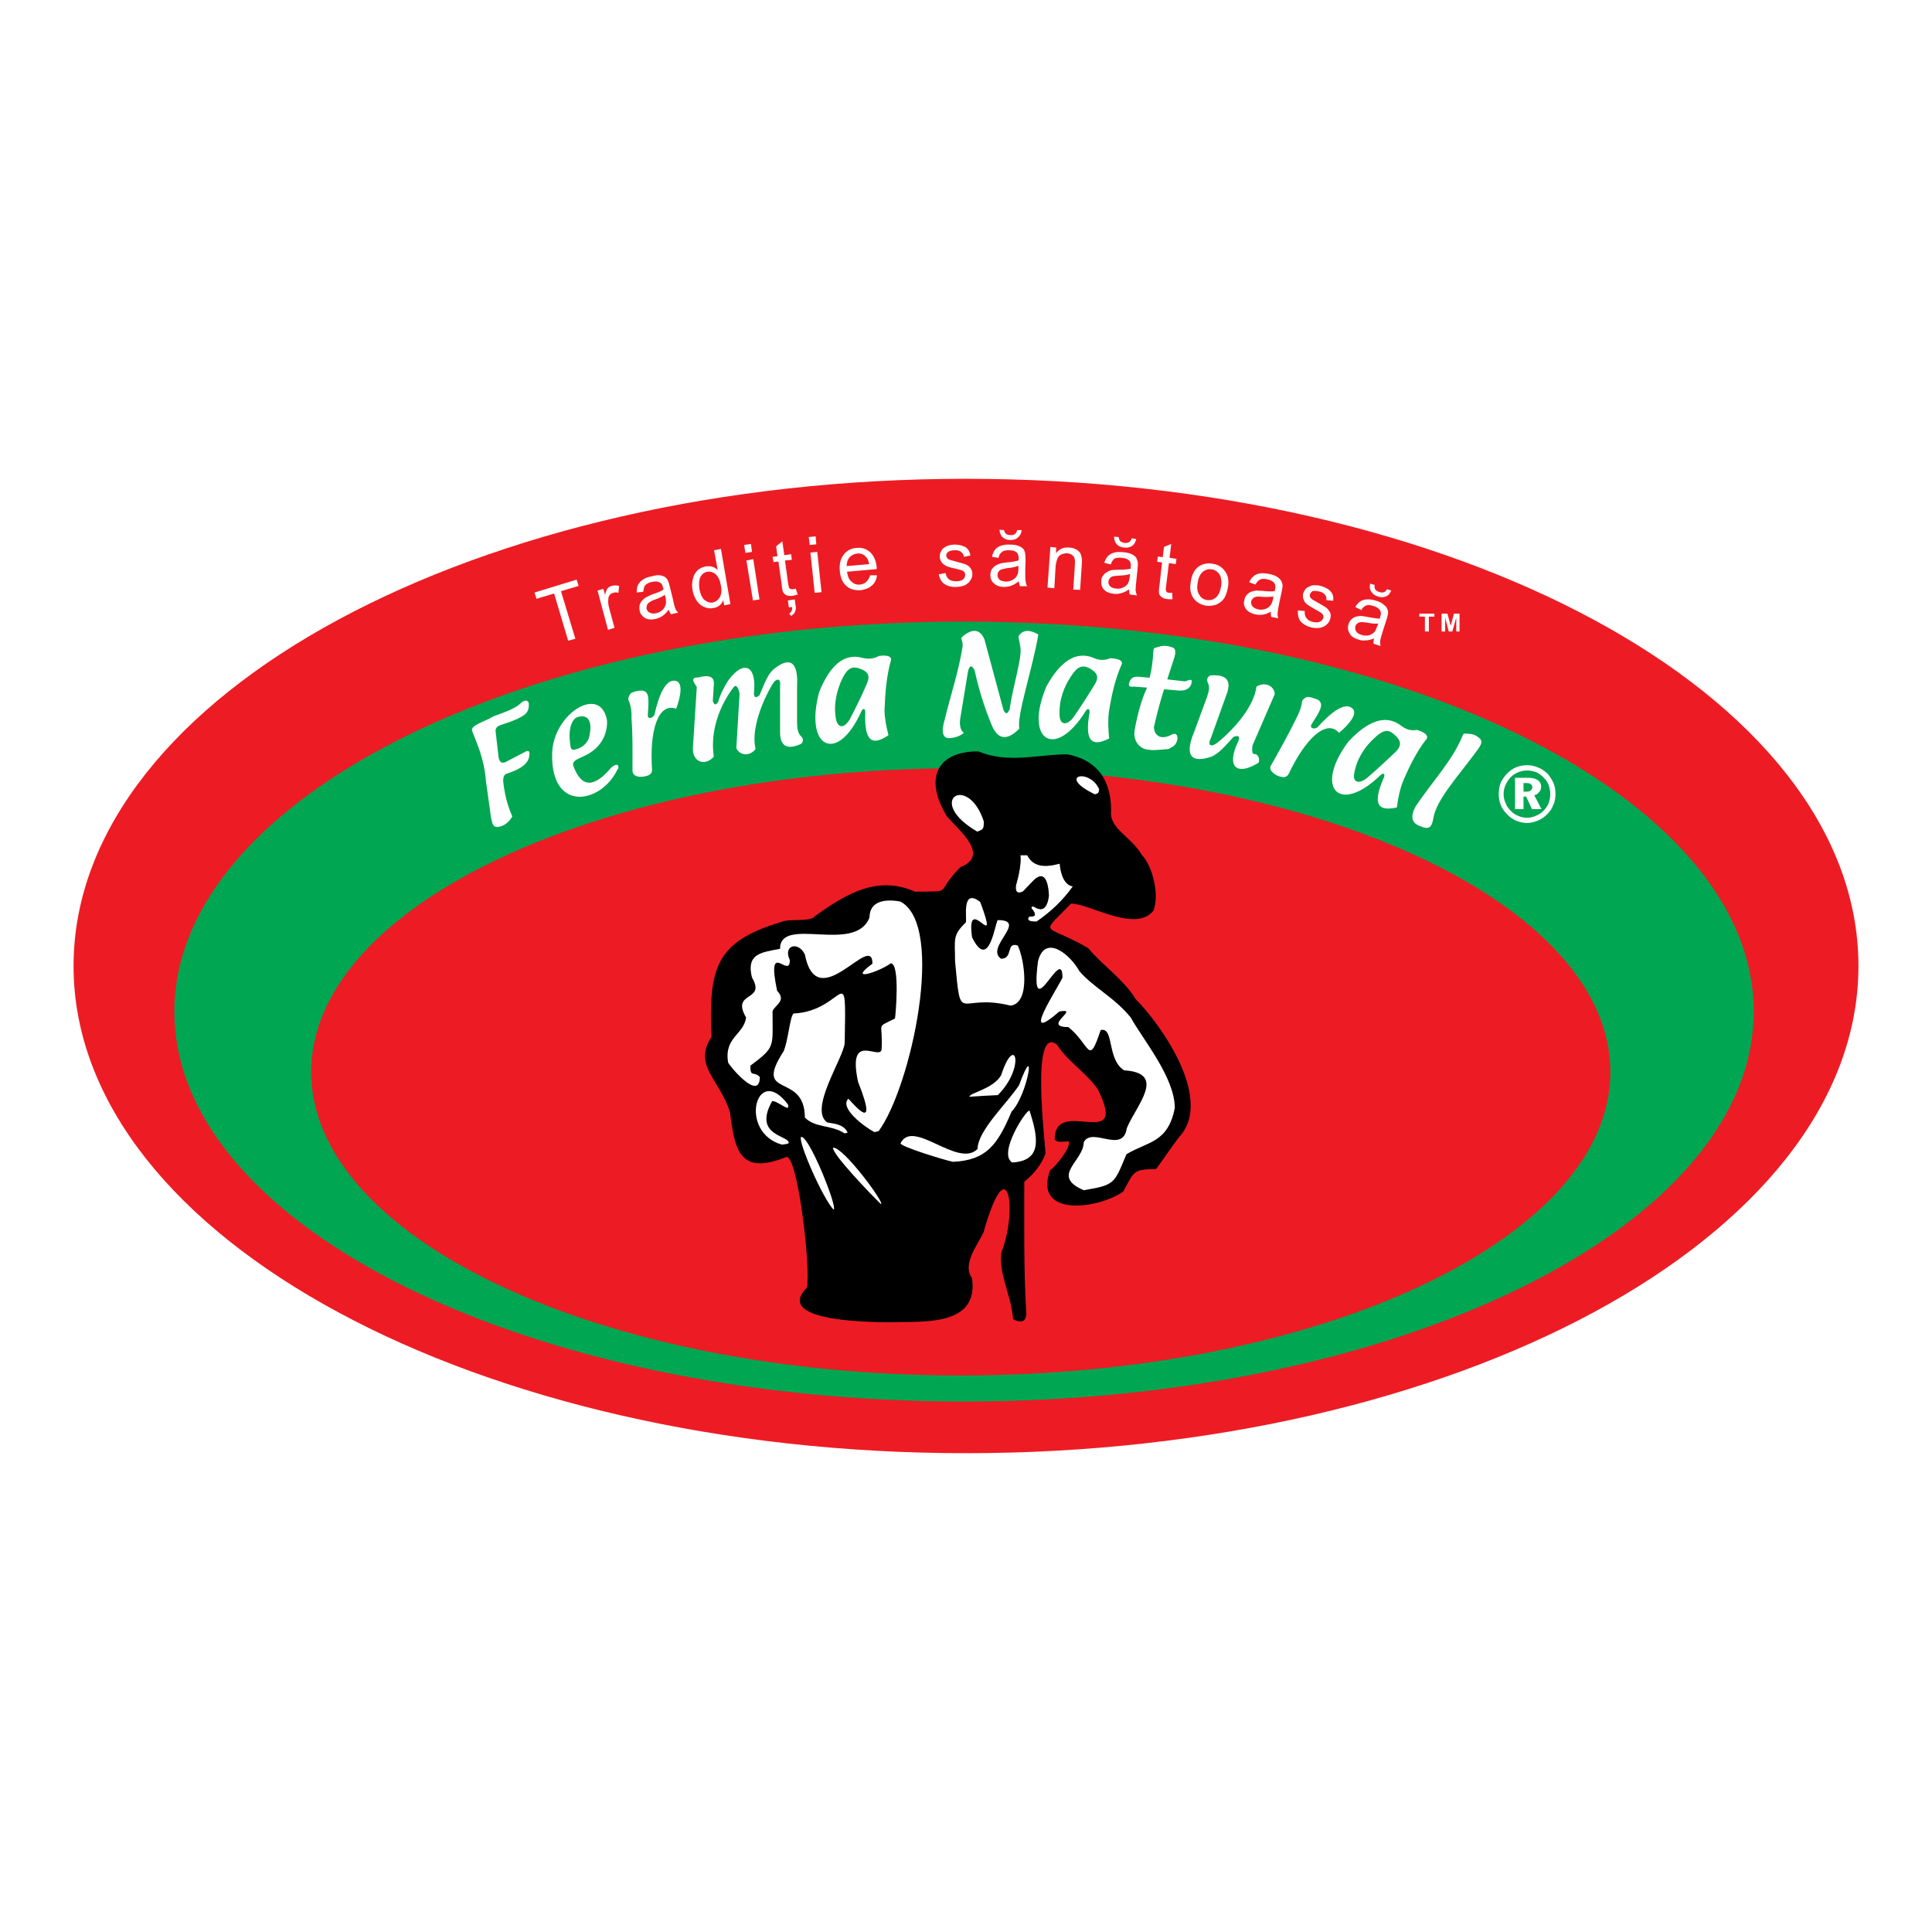
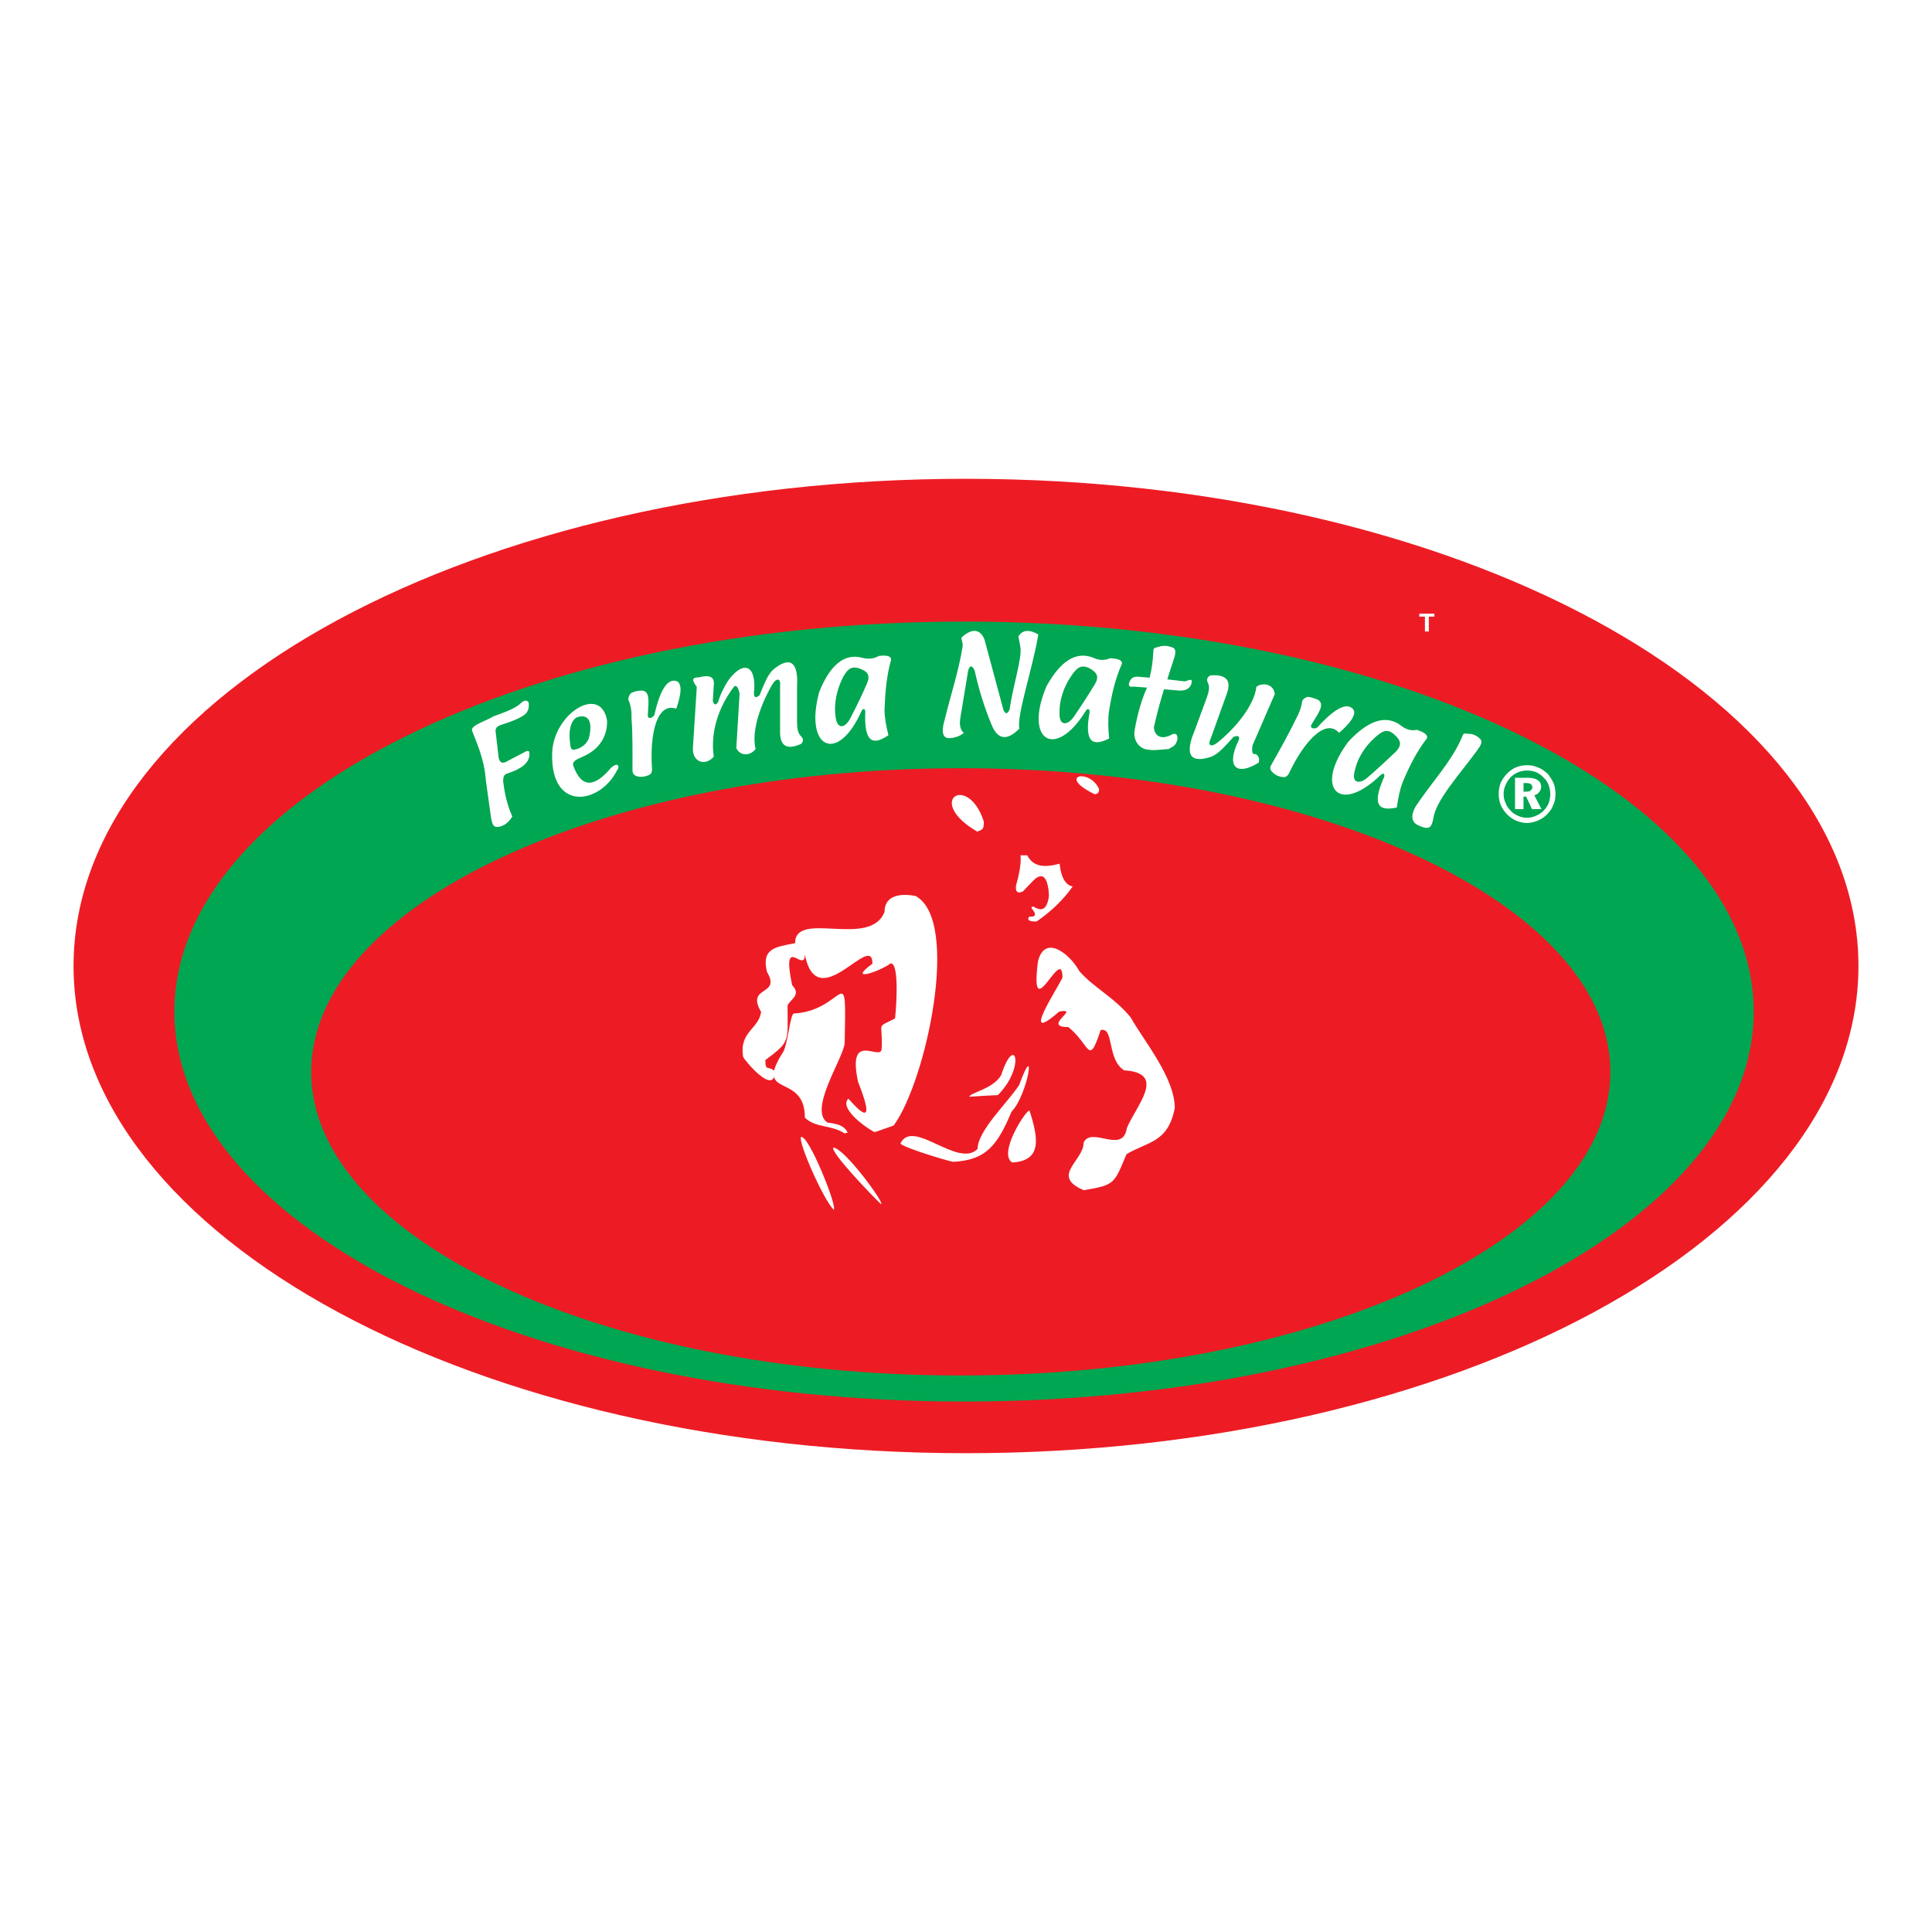
<svg xmlns="http://www.w3.org/2000/svg" version="1.0" id="Layer_1" x="0px" y="0px" width="192.756px" height="192.756px" viewBox="0 0 192.756 192.756" enable-background="new 0 0 192.756 192.756" xml:space="preserve">
  <g>
    <polygon fill-rule="evenodd" clip-rule="evenodd" fill="#FFFFFF" points="0,0 192.756,0 192.756,192.756 0,192.756 0,0  " />
    <path fill="none" stroke="#000000" stroke-width="1.515" stroke-miterlimit="2.613" d="M96.166,135.09   c33.684,0,61.146-12.486,61.146-27.807S129.85,79.476,96.166,79.477c-33.651,0-61.112,12.486-61.113,27.807   C35.053,122.604,62.515,135.057,96.166,135.09L96.166,135.09z" />
    <path fill="#ED1C24" stroke="#ED1C24" stroke-width="2.331" stroke-miterlimit="2.613" d="M96.362,143.82   c48.408,0,87.89-21.316,87.89-47.442c0-26.126-39.482-47.443-87.89-47.443c-48.376,0-87.858,21.316-87.858,47.443   C8.504,122.504,47.986,143.82,96.362,143.82L96.362,143.82z M96.362,139.505c43.457,0,78.899-17.429,78.899-38.811   c0-21.383-35.442-38.812-78.899-38.812c-43.424,0-78.867,17.429-78.867,38.812C17.495,122.076,52.938,139.505,96.362,139.505   L96.362,139.505z" />
-     <path fill-rule="evenodd" clip-rule="evenodd" fill="#FFFFFF" d="M56.684,63.926l-1.4-4.711l-1.759,0.527l-0.195-0.626l4.202-1.285   l0.196,0.626l-1.759,0.527l1.434,4.745L56.684,63.926L56.684,63.926z M60.658,62.838l-1.042-3.92l0.586-0.165l0.163,0.593   c0.065-0.296,0.163-0.527,0.261-0.659c0.13-0.131,0.261-0.198,0.391-0.23c0.228-0.066,0.489-0.066,0.749,0l-0.065,0.692   c-0.195-0.066-0.358-0.066-0.521,0c-0.163,0.033-0.26,0.099-0.358,0.23c-0.097,0.099-0.13,0.264-0.13,0.428   c-0.033,0.264,0,0.527,0.065,0.791l0.554,2.042L60.658,62.838L60.658,62.838z M66.717,60.829c-0.195,0.263-0.391,0.461-0.619,0.625   c-0.196,0.132-0.424,0.231-0.685,0.297c-0.423,0.099-0.782,0.065-1.075-0.099c-0.261-0.165-0.456-0.396-0.521-0.725   c-0.032-0.198-0.032-0.396,0-0.561c0.065-0.197,0.13-0.329,0.261-0.461s0.261-0.264,0.423-0.33c0.13-0.066,0.326-0.165,0.554-0.264   c0.521-0.165,0.912-0.33,1.14-0.494c0-0.099-0.033-0.165-0.033-0.165c-0.065-0.297-0.163-0.461-0.326-0.527   c-0.195-0.132-0.456-0.132-0.814-0.066c-0.293,0.066-0.521,0.198-0.651,0.33c-0.098,0.132-0.163,0.362-0.196,0.659l-0.651,0.065   c0-0.296,0.033-0.56,0.13-0.757s0.261-0.363,0.488-0.527c0.229-0.165,0.521-0.264,0.88-0.33c0.326-0.099,0.586-0.132,0.814-0.099   c0.228,0.033,0.423,0.099,0.554,0.198c0.098,0.099,0.228,0.23,0.293,0.428c0.033,0.099,0.098,0.296,0.163,0.593l0.228,0.89   c0.13,0.625,0.228,1.021,0.293,1.185c0.065,0.165,0.163,0.297,0.293,0.429l-0.717,0.165C66.848,61.158,66.783,60.993,66.717,60.829   L66.717,60.829z M66.327,59.346c-0.229,0.165-0.554,0.329-1.042,0.494c-0.261,0.099-0.423,0.198-0.521,0.264   c-0.13,0.099-0.195,0.198-0.228,0.296s-0.033,0.23-0.033,0.33c0.065,0.197,0.163,0.33,0.326,0.395   c0.163,0.099,0.358,0.099,0.619,0.066c0.261-0.066,0.457-0.165,0.652-0.33c0.163-0.165,0.26-0.362,0.326-0.56   c0.033-0.197,0.032-0.428-0.033-0.725L66.327,59.346L66.327,59.346z M72.255,60.4l-0.098-0.527   c-0.163,0.462-0.521,0.725-0.978,0.791c-0.326,0.066-0.619,0.033-0.912-0.1c-0.326-0.131-0.554-0.329-0.75-0.625   c-0.195-0.296-0.358-0.626-0.423-1.054c-0.065-0.395-0.065-0.758,0.033-1.12c0.065-0.33,0.228-0.626,0.456-0.856   c0.228-0.198,0.489-0.33,0.814-0.396c0.261-0.033,0.456-0.033,0.684,0.033c0.195,0.065,0.358,0.165,0.521,0.329l-0.358-1.977   l0.684-0.132l0.944,5.502L72.255,60.4L72.255,60.4z M69.78,58.786c0.097,0.494,0.26,0.856,0.521,1.087   c0.26,0.198,0.554,0.297,0.847,0.231c0.261-0.066,0.489-0.231,0.652-0.495c0.163-0.263,0.228-0.659,0.13-1.153   c-0.098-0.56-0.261-0.923-0.521-1.153s-0.521-0.296-0.847-0.263c-0.292,0.065-0.521,0.23-0.684,0.527   C69.747,57.831,69.714,58.226,69.78,58.786L69.78,58.786z M74.373,55.162l-0.13-0.791l0.684-0.099l0.098,0.791L74.373,55.162   L74.373,55.162z M75.122,59.906l-0.652-3.987l0.685-0.132l0.619,4.02L75.122,59.906L75.122,59.906z M79.389,58.72l0.196,0.593   c-0.196,0.066-0.358,0.099-0.521,0.132c-0.228,0.033-0.423,0-0.553-0.033c-0.163-0.066-0.261-0.165-0.359-0.296   c-0.065-0.099-0.13-0.363-0.163-0.791l-0.326-2.306l-0.489,0.066l-0.097-0.527l0.489-0.065l-0.13-0.989l0.619-0.494l0.195,1.384   l0.685-0.099l0.065,0.56l-0.684,0.066l0.326,2.372c0.033,0.198,0.065,0.297,0.098,0.363c0.033,0.033,0.065,0.099,0.13,0.099   c0.065,0.033,0.13,0.033,0.228,0.033S79.292,58.753,79.389,58.72L79.389,58.72z M78.705,60.598l-0.098-0.692l0.685-0.099   l0.097,0.692c0.033,0.197,0,0.362-0.065,0.527c-0.065,0.165-0.195,0.296-0.391,0.428l-0.196-0.23   c0.229-0.165,0.326-0.363,0.293-0.659L78.705,60.598L78.705,60.598z M80.79,54.371l-0.098-0.791l0.685-0.066l0.065,0.791   L80.79,54.371L80.79,54.371z M81.279,59.148l-0.423-4.02l0.684-0.066l0.423,4.02L81.279,59.148L81.279,59.148z M86.817,57.402   h0.684c-0.065,0.428-0.228,0.791-0.521,1.021c-0.293,0.263-0.651,0.395-1.107,0.461c-0.586,0.033-1.075-0.099-1.434-0.428   c-0.391-0.33-0.586-0.824-0.651-1.482c-0.065-0.692,0.065-1.22,0.391-1.647c0.293-0.396,0.749-0.626,1.271-0.659   c0.554-0.066,1.01,0.099,1.368,0.429c0.358,0.329,0.586,0.824,0.651,1.516c0,0.033,0,0.099,0,0.165l-2.964,0.264   c0.065,0.461,0.196,0.791,0.456,0.988c0.228,0.23,0.521,0.329,0.847,0.296c0.26-0.033,0.456-0.132,0.619-0.264   C86.589,57.896,86.719,57.699,86.817,57.402L86.817,57.402z M84.471,56.479l2.248-0.197c-0.065-0.33-0.163-0.593-0.326-0.725   c-0.229-0.264-0.521-0.362-0.88-0.329c-0.293,0.033-0.554,0.165-0.749,0.362C84.569,55.821,84.471,56.117,84.471,56.479   L84.471,56.479z M93.658,57.303l0.685-0.131c0.032,0.263,0.162,0.494,0.326,0.625c0.163,0.132,0.423,0.198,0.716,0.198   c0.326,0,0.554-0.066,0.717-0.198c0.13-0.131,0.195-0.296,0.195-0.461s-0.065-0.264-0.195-0.362   c-0.098-0.066-0.326-0.132-0.717-0.231c-0.489-0.099-0.847-0.197-1.01-0.296c-0.195-0.099-0.358-0.231-0.456-0.396   c-0.098-0.132-0.163-0.33-0.163-0.527c0-0.165,0.032-0.362,0.13-0.494c0.065-0.165,0.163-0.297,0.326-0.396   c0.097-0.066,0.228-0.165,0.423-0.198c0.163-0.066,0.358-0.099,0.586-0.099c0.293,0,0.586,0.033,0.814,0.132   c0.261,0.066,0.424,0.198,0.554,0.363c0.098,0.132,0.196,0.362,0.228,0.593l-0.651,0.132c-0.032-0.23-0.13-0.395-0.293-0.494   c-0.13-0.132-0.326-0.165-0.619-0.165c-0.293,0-0.521,0.066-0.651,0.165c-0.13,0.099-0.195,0.23-0.195,0.362   c0,0.099,0.033,0.165,0.098,0.264c0.065,0.066,0.13,0.132,0.26,0.165c0.065,0.033,0.261,0.066,0.586,0.165   c0.489,0.132,0.847,0.23,1.01,0.296c0.195,0.099,0.358,0.198,0.456,0.363c0.131,0.165,0.196,0.329,0.196,0.593   c0,0.23-0.065,0.428-0.196,0.626c-0.13,0.23-0.326,0.362-0.553,0.494c-0.261,0.099-0.554,0.165-0.847,0.165   c-0.521,0.032-0.912-0.099-1.205-0.297C93.918,58.061,93.756,57.732,93.658,57.303L93.658,57.303z M101.639,57.995   c-0.261,0.198-0.488,0.363-0.716,0.429c-0.261,0.099-0.489,0.131-0.782,0.132c-0.424,0-0.749-0.132-0.978-0.363   c-0.261-0.198-0.358-0.494-0.358-0.824c0-0.198,0.065-0.395,0.131-0.56c0.098-0.131,0.228-0.264,0.357-0.362   c0.163-0.099,0.326-0.165,0.521-0.231c0.131-0.032,0.326-0.065,0.586-0.099c0.555-0.033,0.945-0.132,1.206-0.198   c0.032-0.099,0.032-0.165,0.032-0.197c0-0.264-0.064-0.461-0.195-0.593c-0.162-0.165-0.424-0.23-0.781-0.23   c-0.294,0-0.554,0.033-0.685,0.165c-0.163,0.099-0.293,0.296-0.358,0.592l-0.651-0.099c0.065-0.296,0.163-0.527,0.293-0.692   c0.131-0.198,0.358-0.329,0.619-0.428c0.261-0.066,0.554-0.132,0.912-0.1c0.326,0,0.619,0.033,0.814,0.132   c0.228,0.066,0.391,0.198,0.488,0.297c0.098,0.132,0.163,0.297,0.196,0.494c-0.001,0.099,0.032,0.33,0.032,0.626l-0.033,0.922   c0.001,0.626,0,1.021,0.033,1.186c0.032,0.198,0.065,0.363,0.163,0.494h-0.717C101.704,58.357,101.672,58.193,101.639,57.995   L101.639,57.995z M101.606,56.447c-0.229,0.099-0.619,0.198-1.107,0.231c-0.293,0.065-0.489,0.099-0.587,0.131   c-0.13,0.066-0.228,0.132-0.293,0.231c-0.064,0.099-0.098,0.197-0.098,0.329c0,0.165,0.065,0.33,0.195,0.461   c0.163,0.132,0.358,0.165,0.619,0.198c0.261,0,0.488-0.066,0.684-0.165c0.229-0.131,0.359-0.263,0.456-0.461   c0.099-0.165,0.131-0.395,0.131-0.691V56.447L101.606,56.447z M101.476,52.889h0.456c-0.032,0.33-0.162,0.56-0.357,0.725   c-0.196,0.198-0.456,0.264-0.782,0.264c-0.325,0-0.554-0.099-0.749-0.264c-0.195-0.165-0.293-0.428-0.326-0.758l0.456,0.033   c0.033,0.165,0.098,0.296,0.195,0.362c0.099,0.099,0.261,0.132,0.424,0.132c0.195,0.033,0.358-0.033,0.456-0.099   C101.346,53.218,101.443,53.086,101.476,52.889L101.476,52.889z M104.506,58.621l0.293-4.052l0.587,0.066l-0.033,0.56   c0.326-0.428,0.782-0.626,1.336-0.56c0.228,0,0.456,0.065,0.651,0.165c0.195,0.099,0.326,0.23,0.424,0.362   c0.098,0.165,0.13,0.329,0.162,0.527c0.033,0.132,0.033,0.362,0,0.692l-0.162,2.471l-0.685-0.033l0.163-2.471   c0.032-0.296,0-0.494-0.033-0.625c-0.032-0.165-0.13-0.264-0.26-0.363c-0.131-0.098-0.293-0.131-0.456-0.165   c-0.294,0-0.555,0.066-0.782,0.23c-0.195,0.165-0.325,0.527-0.391,1.021l-0.13,2.24L104.506,58.621L104.506,58.621z M112.65,58.819   c-0.294,0.165-0.521,0.297-0.782,0.362c-0.229,0.066-0.489,0.099-0.749,0.066c-0.457-0.066-0.782-0.197-0.978-0.428   c-0.229-0.263-0.293-0.527-0.261-0.89c0-0.197,0.064-0.362,0.195-0.527c0.098-0.132,0.229-0.264,0.391-0.33   c0.131-0.099,0.294-0.165,0.489-0.198c0.13,0,0.358-0.033,0.619-0.033c0.554,0,0.944-0.033,1.237-0.099c0-0.099,0-0.165,0-0.165   c0.033-0.296,0-0.494-0.13-0.626c-0.131-0.165-0.392-0.264-0.75-0.296c-0.293-0.033-0.554,0-0.716,0.065   c-0.163,0.099-0.294,0.297-0.392,0.593l-0.651-0.165c0.098-0.297,0.229-0.527,0.358-0.659c0.163-0.165,0.391-0.296,0.651-0.362   s0.587-0.066,0.912-0.033c0.358,0.033,0.619,0.099,0.814,0.197c0.229,0.099,0.358,0.231,0.456,0.362   c0.065,0.132,0.131,0.297,0.163,0.495c0,0.099,0,0.329-0.032,0.626l-0.099,0.922c-0.064,0.626-0.098,1.021-0.098,1.186   c0.033,0.198,0.065,0.362,0.131,0.527l-0.717-0.099C112.683,59.181,112.649,59.017,112.65,58.819L112.65,58.819z M112.747,57.271   c-0.26,0.099-0.618,0.132-1.14,0.165c-0.261,0-0.488,0.033-0.587,0.066c-0.13,0.033-0.228,0.099-0.293,0.198   c-0.065,0.066-0.13,0.198-0.13,0.296c-0.032,0.198,0.032,0.362,0.163,0.494c0.13,0.132,0.293,0.198,0.586,0.231   c0.261,0.033,0.488,0,0.685-0.099c0.228-0.099,0.391-0.231,0.521-0.429c0.065-0.132,0.13-0.362,0.163-0.659L112.747,57.271   L112.747,57.271z M112.91,53.712l0.456,0.066c-0.064,0.296-0.195,0.527-0.423,0.691c-0.196,0.132-0.456,0.198-0.782,0.165   s-0.554-0.132-0.749-0.33c-0.163-0.198-0.261-0.461-0.261-0.758l0.456,0.033c0.032,0.198,0.098,0.329,0.163,0.428   c0.098,0.066,0.261,0.132,0.423,0.165c0.195,0,0.358,0,0.456-0.099C112.78,54.009,112.846,53.91,112.91,53.712L112.91,53.712z    M116.95,59.148l0.032,0.626c-0.195,0.033-0.392,0-0.521,0c-0.261-0.033-0.423-0.099-0.554-0.198   c-0.13-0.099-0.229-0.198-0.261-0.33s-0.032-0.428,0.033-0.824l0.26-2.306l-0.488-0.066l0.065-0.527l0.488,0.066l0.131-1.021   l0.716-0.296l-0.162,1.383l0.684,0.099l-0.064,0.527l-0.685-0.099l-0.293,2.373c-0.033,0.197-0.033,0.296,0,0.362   c0,0.065,0.032,0.099,0.098,0.165c0.032,0.033,0.13,0.066,0.228,0.066C116.722,59.148,116.819,59.148,116.95,59.148L116.95,59.148z    M118.807,58.028c0.098-0.725,0.391-1.252,0.847-1.549c0.392-0.23,0.847-0.329,1.336-0.23c0.521,0.066,0.944,0.33,1.238,0.758   c0.293,0.395,0.391,0.922,0.293,1.549c-0.098,0.527-0.229,0.922-0.424,1.186c-0.195,0.263-0.456,0.461-0.782,0.593   c-0.325,0.099-0.651,0.132-0.977,0.099c-0.554-0.099-0.978-0.362-1.271-0.757C118.773,59.248,118.677,58.72,118.807,58.028   L118.807,58.028z M119.491,58.16c-0.099,0.494-0.033,0.889,0.162,1.186c0.163,0.296,0.424,0.461,0.75,0.527   c0.358,0.033,0.651-0.033,0.911-0.264c0.262-0.23,0.424-0.593,0.521-1.12c0.065-0.495,0-0.89-0.162-1.187   c-0.196-0.263-0.456-0.461-0.782-0.494c-0.326-0.066-0.619,0.033-0.88,0.231C119.751,57.271,119.556,57.633,119.491,58.16   L119.491,58.16z M126.788,61.026c-0.294,0.165-0.554,0.264-0.782,0.296c-0.261,0.033-0.521,0.033-0.781-0.033   c-0.424-0.099-0.717-0.264-0.913-0.527c-0.195-0.264-0.26-0.56-0.162-0.89c0.032-0.197,0.098-0.362,0.228-0.494   c0.13-0.165,0.261-0.264,0.424-0.329c0.163-0.066,0.325-0.099,0.521-0.132c0.13,0,0.358,0.033,0.618,0.033   c0.554,0.066,0.945,0.066,1.238,0.033c0-0.099,0.032-0.165,0.032-0.165c0.065-0.296,0.033-0.494-0.064-0.626   c-0.131-0.198-0.392-0.329-0.717-0.396c-0.293-0.065-0.554-0.065-0.717,0.033c-0.163,0.066-0.326,0.23-0.456,0.494l-0.619-0.23   c0.098-0.264,0.261-0.461,0.424-0.593c0.163-0.165,0.391-0.263,0.685-0.296c0.26-0.033,0.553,0,0.911,0.066   c0.326,0.066,0.587,0.165,0.782,0.296s0.326,0.264,0.391,0.396c0.065,0.132,0.13,0.296,0.13,0.494c0,0.131-0.032,0.33-0.097,0.626   l-0.196,0.89c-0.13,0.626-0.195,1.021-0.195,1.219c-0.032,0.165,0,0.33,0.065,0.494l-0.717-0.132   C126.788,61.389,126.788,61.224,126.788,61.026L126.788,61.026z M127.048,59.511c-0.26,0.033-0.618,0.066-1.14,0.033   c-0.261-0.033-0.456-0.032-0.586,0c-0.131,0.033-0.229,0.066-0.326,0.165c-0.065,0.066-0.13,0.165-0.163,0.296   c-0.032,0.165,0,0.329,0.131,0.494c0.098,0.132,0.293,0.231,0.554,0.297c0.228,0.066,0.488,0.033,0.716-0.033   c0.196-0.066,0.392-0.197,0.521-0.362c0.098-0.132,0.196-0.362,0.261-0.659L127.048,59.511L127.048,59.511z M129.492,60.895   l0.684,0.066c-0.032,0.296,0.032,0.527,0.163,0.692c0.13,0.198,0.325,0.33,0.651,0.396c0.293,0.066,0.521,0.066,0.717-0.033   c0.163-0.066,0.261-0.198,0.325-0.362c0.033-0.165,0-0.296-0.13-0.428c-0.065-0.066-0.261-0.198-0.619-0.396   c-0.424-0.23-0.749-0.428-0.912-0.56s-0.261-0.296-0.326-0.495c-0.064-0.164-0.064-0.362-0.032-0.56   c0.065-0.165,0.131-0.33,0.261-0.461c0.098-0.132,0.261-0.197,0.424-0.264c0.098-0.065,0.26-0.099,0.455-0.099   c0.196,0,0.392,0,0.587,0.066c0.293,0.066,0.554,0.198,0.782,0.33c0.195,0.165,0.325,0.296,0.423,0.494   c0.065,0.165,0.098,0.395,0.065,0.659l-0.684-0.066c0.032-0.198,0-0.395-0.131-0.527c-0.098-0.165-0.293-0.264-0.554-0.33   c-0.293-0.066-0.521-0.099-0.685-0.033c-0.162,0.099-0.228,0.198-0.261,0.33c-0.032,0.065-0.032,0.165,0.001,0.23   c0.032,0.099,0.13,0.165,0.228,0.264c0.065,0.033,0.228,0.132,0.521,0.297c0.456,0.263,0.749,0.428,0.912,0.56   s0.261,0.296,0.358,0.461c0.065,0.198,0.065,0.396,0,0.626c-0.065,0.23-0.163,0.395-0.358,0.56   c-0.163,0.165-0.391,0.264-0.651,0.33c-0.261,0.033-0.555,0.033-0.848-0.033c-0.521-0.132-0.879-0.363-1.107-0.626   C129.557,61.718,129.459,61.356,129.492,60.895L129.492,60.895z M137.082,63.695c-0.326,0.132-0.587,0.198-0.848,0.198   c-0.228,0.033-0.488,0-0.749-0.099c-0.423-0.132-0.717-0.33-0.847-0.626c-0.163-0.264-0.195-0.593-0.098-0.89   c0.065-0.198,0.163-0.362,0.293-0.494s0.293-0.198,0.456-0.264c0.163-0.033,0.358-0.066,0.521-0.066   c0.163,0.033,0.358,0.033,0.619,0.099c0.554,0.099,0.944,0.165,1.237,0.165c0.033-0.099,0.033-0.165,0.033-0.165   c0.098-0.263,0.098-0.494,0-0.625c-0.098-0.198-0.326-0.363-0.651-0.461c-0.294-0.099-0.555-0.132-0.717-0.066   c-0.195,0.065-0.358,0.198-0.521,0.461l-0.587-0.296c0.131-0.264,0.294-0.429,0.489-0.561s0.424-0.198,0.684-0.198   c0.293-0.033,0.587,0.033,0.912,0.132c0.326,0.099,0.587,0.231,0.75,0.396c0.195,0.132,0.293,0.264,0.357,0.428   c0.065,0.165,0.099,0.33,0.065,0.494c-0.032,0.132-0.065,0.33-0.163,0.626l-0.293,0.89c-0.195,0.593-0.293,0.989-0.325,1.153   c0,0.165,0,0.329,0.032,0.527l-0.685-0.23C137.017,64.058,137.049,63.893,137.082,63.695L137.082,63.695z M137.505,62.212   c-0.293,0.033-0.651,0-1.14-0.099c-0.293-0.033-0.488-0.066-0.619-0.033c-0.131,0-0.228,0.033-0.325,0.132   c-0.098,0.066-0.163,0.165-0.196,0.264c-0.032,0.165-0.032,0.33,0.065,0.494s0.261,0.297,0.521,0.362   c0.261,0.099,0.488,0.099,0.717,0.066c0.228-0.066,0.423-0.165,0.586-0.329c0.098-0.099,0.195-0.33,0.294-0.593L137.505,62.212   L137.505,62.212z M138.385,58.786l0.424,0.132c-0.131,0.296-0.293,0.494-0.554,0.593c-0.229,0.099-0.489,0.099-0.782,0   c-0.326-0.1-0.521-0.264-0.651-0.462c-0.163-0.23-0.195-0.494-0.131-0.824l0.456,0.132c-0.032,0.198,0,0.33,0.065,0.461   c0.098,0.099,0.196,0.198,0.358,0.23c0.195,0.066,0.358,0.1,0.489,0.033C138.189,59.05,138.287,58.951,138.385,58.786   L138.385,58.786z" />
-     <polygon fill-rule="evenodd" clip-rule="evenodd" fill="#FFFFFF" points="143.825,63.003 143.825,61.224 144.411,61.224    144.737,62.443 145.062,61.224 145.617,61.224 145.617,63.003 145.291,63.003 145.291,61.62 144.9,63.003 144.542,63.003    144.184,61.62 144.184,63.003 143.825,63.003  " />
    <polygon fill-rule="evenodd" clip-rule="evenodd" fill="#FFFFFF" points="142.164,63.003 142.164,61.521 141.609,61.521    141.609,61.224 143.108,61.224 143.108,61.521 142.555,61.521 142.555,63.003 142.164,63.003  " />
    <path fill-rule="evenodd" clip-rule="evenodd" fill="#00A651" d="M96.166,62.015c43.424,0,78.802,17.495,78.802,38.91   c0,21.448-35.378,38.909-78.802,38.909c-43.391,0-78.769-17.461-78.769-38.909C17.397,79.509,52.775,62.015,96.166,62.015   L96.166,62.015z M95.873,76.643c35.671,0,64.794,13.607,64.794,30.311c0,16.671-29.123,30.277-64.794,30.277   c-35.704,0.033-64.827-13.606-64.827-30.277C31.046,90.25,60.169,76.643,95.873,76.643L95.873,76.643z" />
    <path fill-rule="evenodd" clip-rule="evenodd" fill="#FFFFFF" d="M47.106,72.92c0.391,1.087,1.205,2.702,1.368,4.942l0.521,3.756   c0.098,0.296,0.098,0.856,0.554,0.889c0.717,0,1.271-0.527,1.563-1.054c-0.521-1.153-0.782-2.339-0.912-3.525   c0-0.329,0.065-0.625,0.326-0.725c1.727-0.56,2.411-1.219,2.281-2.207c-0.13-0.1-0.261-0.1-0.391,0l-1.759,0.923   c-0.521,0.329-0.814,0.197-0.912-0.363l-0.293-2.537c-0.065-0.329,0.13-0.56,0.521-0.691c1.173-0.363,2.118-0.758,2.508-1.153   c0.228-0.264,0.326-0.626,0.261-1.087c-0.163-0.264-0.423-0.264-0.782,0.066c-0.489,0.494-1.531,0.889-2.736,1.317   C48.54,71.932,46.878,72.36,47.106,72.92L47.106,72.92z" />
    <path fill-rule="evenodd" clip-rule="evenodd" fill="#FFFFFF" d="M56.847,73.842c-0.13-1.219,0.261-2.174,0.814-2.306   c0.88-0.264,1.499,0.231,1.14,1.911c-0.13,0.626-0.651,1.186-1.499,1.351C56.879,74.864,56.912,74.402,56.847,73.842L56.847,73.842   z M58.215,75.457c-0.814,0.362-1.205,0.527-0.977,1.054c0.847,2.208,2.15,1.977,3.746,0.066c0.847-0.692,0.782,0.132,0.619,0.197   c-1.661,3.459-6.678,4.316-6.515-1.614c0.098-3.953,4.821-6.918,5.473-3.294C60.625,72.887,60.235,74.567,58.215,75.457   L58.215,75.457z" />
    <path fill-rule="evenodd" clip-rule="evenodd" fill="#FFFFFF" d="M63.004,69.131c-0.195,0.132-0.293,0.362-0.326,0.659   c0.261,0.56,0.358,1.186,0.326,1.878c0.13,1.614,0.097,3.36,0.098,5.238c0.033,0.297,0.163,0.429,0.391,0.527   c0.391,0.132,0.847,0.066,1.238-0.099c0.293-0.132,0.326-0.396,0.326-0.561c-0.261-3.689,0.521-6.721,2.411-6.062   c0.521-1.45,0.619-2.57,0-2.768c-1.042-0.296-1.727,1.384-2.183,3.394c-0.228,0.362-0.685,0.428-0.652,0   c0.098-1.516,0.196-2.373-0.586-2.438C63.688,68.9,63.33,68.966,63.004,69.131L63.004,69.131z" />
    <path fill-rule="evenodd" clip-rule="evenodd" fill="#FFFFFF" d="M130.501,69.526c-0.228,0.033-0.456,0.165-0.586,0.429   c-0.065,0.593-0.293,1.186-0.618,1.779c-0.718,1.483-1.564,2.998-2.477,4.612c-0.163,0.264-0.065,0.461,0.065,0.626   c0.293,0.329,0.684,0.527,1.14,0.56c0.293,0.033,0.456-0.165,0.554-0.329c1.564-3.328,3.714-5.568,5.018-4.085   c1.172-0.988,1.823-1.944,1.367-2.405c-0.749-0.758-2.182,0.362-3.55,1.878c-0.358,0.197-0.782,0.033-0.555-0.33   c0.782-1.252,1.304-1.977,0.652-2.438C131.186,69.691,130.859,69.56,130.501,69.526L130.501,69.526z" />
    <path fill-rule="evenodd" clip-rule="evenodd" fill="#FFFFFF" d="M85.742,66.693c-0.847-0.297-1.27,0.132-1.727,1.054   c-0.488,1.054-0.879,2.438-0.619,3.953c0.195,1.022,0.847,0.956,1.368,0.1c0.619-1.187,1.205-2.373,1.727-3.592   C86.849,67.385,86.589,66.99,85.742,66.693L85.742,66.693z M85.938,65.606c0.586,0.165,1.172,0.165,1.759-0.165   c0.814-0.099,1.238,0.033,1.206,0.396c-0.456,1.582-0.586,3.262-0.652,4.975c0,0.791,0.163,1.647,0.391,2.537   c-1.531,1.054-2.443,0.758-2.313-2.306c0-0.362-0.228-0.428-0.391-0.066c-2.378,5.305-5.733,3.69-4.203-1.944   C82.777,66.43,84.178,65.178,85.938,65.606L85.938,65.606z" />
    <path fill-rule="evenodd" clip-rule="evenodd" fill="#FFFFFF" d="M108.676,66.66c-0.814-0.396-1.271-0.033-1.824,0.824   c-0.652,0.956-1.206,2.306-1.141,3.855c0.032,1.021,0.717,1.054,1.336,0.296c0.781-1.121,1.498-2.241,2.183-3.361   C109.686,67.517,109.457,67.089,108.676,66.66L108.676,66.66z M109.034,65.606c0.554,0.264,1.107,0.33,1.727,0.066   c0.847,0.033,1.237,0.23,1.172,0.56c-0.684,1.516-1.042,3.163-1.303,4.843c-0.098,0.791-0.065,1.68,0.032,2.603   c-1.628,0.824-2.508,0.428-1.954-2.603c0.032-0.362-0.195-0.461-0.391-0.132c-3.062,4.942-6.189,2.899-3.909-2.471   C105.775,66.001,107.308,64.947,109.034,65.606L109.034,65.606z" />
    <path fill-rule="evenodd" clip-rule="evenodd" fill="#FFFFFF" d="M139.102,73.282c-0.685-0.626-1.205-0.362-1.954,0.33   c-0.88,0.791-1.728,1.944-2.021,3.459c-0.228,0.988,0.424,1.186,1.206,0.593c1.01-0.857,1.986-1.779,2.932-2.669   C139.884,74.337,139.786,73.875,139.102,73.282L139.102,73.282z M139.688,72.327c0.489,0.395,1.011,0.626,1.694,0.494   c0.782,0.263,1.107,0.527,0.978,0.856c-1.01,1.285-1.76,2.8-2.411,4.349c-0.293,0.757-0.456,1.614-0.586,2.537   c-1.792,0.396-2.541-0.198-1.271-3.031c0.098-0.33-0.065-0.461-0.358-0.198c-4.137,4.02-6.678,1.285-3.192-3.361   C136.463,71.932,138.189,71.272,139.688,72.327L139.688,72.327z" />
    <path fill-rule="evenodd" clip-rule="evenodd" fill="#FFFFFF" d="M147.637,73.678c-0.326-0.296-0.685-0.461-1.075-0.461   c-0.554-0.033-0.521-0.132-0.717,0.362c-0.978,2.339-3.029,4.514-4.593,6.853c-0.554,0.989-0.424,1.647,0.325,1.944   c1.01,0.461,1.271,0.198,1.434-0.757c0.261-1.812,2.639-4.382,4.365-6.754C147.767,74.337,147.962,73.974,147.637,73.678   L147.637,73.678z" />
    <path fill-rule="evenodd" clip-rule="evenodd" fill="#FFFFFF" d="M69.714,67.583c-0.716,0-0.684,0.264-0.195,0.956l-0.391,6.128   c-0.033,1.417,1.271,1.779,2.085,0.824c-0.358-2.471,0.489-4.975,2.02-6.984c0.229-0.198,0.424,0.066,0.554,0.692l-0.325,5.436   c0.325,0.758,1.335,0.856,1.922,0.099c-0.457-1.877,0.586-4.612,1.694-6.49c0.391-0.626,0.847-0.593,0.749,0.198v4.514   c-0.033,1.482,0.685,1.911,2.118,1.252c0.228-0.264,0.228-0.527-0.065-0.791c-0.26-0.264-0.358-0.725-0.358-1.384v-3.492   c0.163-2.768-0.879-2.932-2.28-1.812c-0.619,0.461-0.978,1.482-1.466,2.636c-0.391,0.33-0.554,0.198-0.554-0.198   c0.293-2.8-1.01-3.36-2.541-1.318c-0.391,0.626-0.782,1.318-1.042,2.208c-0.13,0.165-0.358,0.461-0.521-0.132l0.098-1.582   C71.311,67.55,70.822,67.286,69.714,67.583L69.714,67.583z" />
    <path fill-rule="evenodd" clip-rule="evenodd" fill="#FFFFFF" d="M95.971,63.563c1.042-0.922,1.824-0.791,2.248,0.231l1.89,7.018   c0.228,0.527,0.423,0.396,0.618-0.033c0.358-2.471,1.271-5.173,1.075-6.227l-0.195-1.054c0.391-0.659,1.075-0.725,1.987-0.198   c-0.554,3.36-2.183,8.104-1.89,9.39c-1.271,1.285-2.215,1.12-2.834-0.527c-0.685-1.68-1.238-3.459-1.629-5.271   c-0.261-0.527-0.488-0.56-0.651,0.033l-0.75,4.546c-0.163,0.824-0.032,1.384,0.326,1.647c-0.391,0.33-0.879,0.494-1.433,0.527   c-0.684,0.033-0.847-0.626-0.489-1.812c0.586-2.438,1.401-4.843,1.792-7.314C96.101,63.992,95.808,63.728,95.971,63.563   L95.971,63.563z" />
    <path fill-rule="evenodd" clip-rule="evenodd" fill="#FFFFFF" d="M116.95,64.584c-0.456-0.165-0.88-0.198-1.304-0.066   c-0.554,0.165-0.554,0.066-0.586,0.593c-0.033,0.856-0.163,1.68-0.358,2.504l-1.141-0.099c-0.488-0.033-0.717,0.165-0.847,0.461   c-0.195,0.428-0.065,0.593,0.391,0.527l1.336,0.099c-0.488,1.054-0.944,2.537-1.238,4.25c-0.195,1.12,0.587,1.944,1.434,1.944   c0.391,0.099,1.042,0,1.954-0.066l0.457-0.263c0.586-0.396,0.618-1.614-0.196-1.153c-1.074,0.56-1.693,0.033-1.727-0.758   l0.131-0.56c0.228-1.021,0.554-2.175,0.88-3.229l1.53,0.132c0.685,0.033,1.174-0.264,1.238-0.889   c0.032-0.396-0.521-0.033-0.717-0.033l-1.727-0.198c0.293-0.89,0.521-1.647,0.651-2.01   C117.309,65.145,117.373,64.716,116.95,64.584L116.95,64.584z" />
    <path fill-rule="evenodd" clip-rule="evenodd" fill="#FFFFFF" d="M125.257,75.227c-0.294,0.099-0.391-0.198-0.293-0.857   l2.215-5.106c-0.032-0.857-1.01-1.285-1.824-0.758c-0.229,1.944-2.183,4.217-3.909,5.601c-0.587,0.461-1.01,0.296-0.651-0.428   l1.563-4.349c0.554-1.417,0.032-2.076-1.596-1.944c-0.326,0.165-0.424,0.428-0.229,0.791c0.163,0.329,0.098,0.791-0.13,1.417   l-1.238,3.361c-1.107,2.636-0.131,3.13,1.596,2.57c0.75-0.23,1.467-1.087,2.313-2.01c0.521-0.198,0.651,0,0.488,0.396   c-1.271,2.602-0.195,3.558,2.02,2.174C125.681,75.688,125.582,75.391,125.257,75.227L125.257,75.227z" />
    <path fill-rule="evenodd" clip-rule="evenodd" fill="#FFFFFF" d="M152.002,78.125v0.857h0.293c0.195,0,0.358-0.033,0.424-0.132   c0.098-0.066,0.162-0.165,0.162-0.297s-0.064-0.263-0.162-0.329s-0.229-0.099-0.456-0.099H152.002L152.002,78.125z M151.154,77.599   h1.238c0.456,0,0.781,0.066,1.01,0.23c0.229,0.132,0.358,0.362,0.358,0.659c0,0.23-0.065,0.396-0.195,0.526   c-0.098,0.165-0.261,0.264-0.488,0.33l0.716,1.384h-0.944l-0.586-1.252h-0.261v1.252l-0.848,0V77.599L151.154,77.599z    M152.36,76.874c-0.326,0-0.619,0.066-0.88,0.165c-0.293,0.132-0.521,0.264-0.749,0.495c-0.229,0.23-0.392,0.494-0.521,0.791   c-0.13,0.264-0.195,0.593-0.195,0.89c0,0.33,0.065,0.626,0.195,0.89c0.098,0.296,0.261,0.527,0.488,0.758   c0.196,0.23,0.456,0.395,0.749,0.527c0.294,0.132,0.587,0.198,0.913,0.198c0.293,0,0.586-0.066,0.879-0.198   c0.261-0.099,0.521-0.263,0.749-0.494c0.229-0.23,0.392-0.461,0.521-0.758c0.098-0.296,0.163-0.593,0.163-0.922   c0-0.297-0.065-0.593-0.163-0.89c-0.098-0.264-0.26-0.527-0.488-0.725c-0.229-0.264-0.488-0.429-0.749-0.561   C152.979,76.939,152.686,76.874,152.36,76.874L152.36,76.874z M152.36,76.346c0.391,0,0.749,0.066,1.107,0.231   c0.358,0.132,0.651,0.362,0.944,0.626c0.229,0.264,0.424,0.593,0.587,0.922c0.13,0.33,0.195,0.725,0.195,1.087   c0,0.396-0.065,0.791-0.229,1.12c-0.13,0.362-0.358,0.659-0.618,0.922c-0.261,0.264-0.587,0.494-0.945,0.626   c-0.325,0.132-0.684,0.23-1.042,0.23c-0.391,0-0.75-0.099-1.108-0.23c-0.325-0.165-0.651-0.362-0.912-0.659   c-0.26-0.264-0.488-0.593-0.618-0.922c-0.131-0.363-0.196-0.692-0.196-1.087c0-0.362,0.065-0.758,0.196-1.12   c0.162-0.33,0.391-0.659,0.651-0.923s0.586-0.494,0.912-0.626C151.61,76.412,151.97,76.347,152.36,76.346L152.36,76.346z" />
-     <path fill-rule="evenodd" clip-rule="evenodd" d="M88.836,131.927c-1.238-0.032-11.825,0.066-8.339-3.459   c0.423-1.779-0.879-13.047-2.02-13.047c-4.626,1.878-5.18-0.593-5.636-4.415c-0.978-3.262-3.747-4.678-1.857-7.545   c-0.261-6.754,0.293-9.488,6.938-11.465c0.847-0.396,2.932,0.033,3.388-0.593c3.29-2.373,6.32-4.053,10.001-2.438   c4.007-0.066,1.824,0.264,4.496-2.438c2.997-1.186-0.065-3.624-1.336-5.074c-2.313-3.822-0.978-6.49,3.127-6.49   c3.029,1.252,5.961,0.296,8.894,0.296c2.605,0.494,4.365,2.174,4.364,5.601c-0.228,1.812,1.988,2.57,3.096,4.481   c0.978,0.988,1.759,3.822,1.14,5.502c-1.791,2.273-6.353-0.692-8.241-0.692c-3.192,3.361-2.736,1.845,1.727,4.448   c1.237,1.548,3.583,3.163,4.723,5.074c2.606,2.636,7.525,9.686,4.594,13.475c-0.521,0.527-2.443,3.427-2.573,3.492   c-2.378,0-2.183,0.33-3.258,2.241c-2.606,1.812-8.991,2.536-7.298-2.109c0.555-0.396,2.118-2.306,1.857-2.899   c-0.619,0.033-1.237,0.132-1.4-0.197c0-4.415,7.492,1.45,4.3-5.008c-1.401-1.911-2.899-2.636-4.072-4.447   c-2.671-2.043-1.14,9.949-1.14,10.872c-0.391,1.054-1.141,2.043-2.118,2.8c0,4.316-0.064,8.6,0.196,13.113   c0,1.087-0.75,0.89-1.304,0.626c-0.228-2.603-1.466-4.448-1.173-6.688c1.662-4.25,0.651-10.642-1.791-1.977   c-0.619,1.285-2.15,3.195-1.141,4.547C97.697,132.454,91.866,131.795,88.836,131.927L88.836,131.927z" />
    <path fill-rule="evenodd" clip-rule="evenodd" fill="#FFFFFF" d="M83.168,120.692c-1.075-1.12-3.518-6.688-3.258-7.248   C80.627,113.082,83.625,120.527,83.168,120.692L83.168,120.692z" />
    <path fill-rule="evenodd" clip-rule="evenodd" fill="#FFFFFF" d="M87.892,120.132c-0.847-0.79-5.049-5.172-4.756-5.633   C84.211,114.498,88.348,120.132,87.892,120.132L87.892,120.132z" />
    <path fill-rule="evenodd" clip-rule="evenodd" fill="#FFFFFF" d="M108.121,118.748c-3.354-1.449,0-2.898,0-4.776   c0.814-1.615,3.91,1.219,4.301-1.417c0.944-2.273,4.039-5.502-0.261-5.766c-1.759-1.087-0.978-4.349-2.346-4.02   c-1.237,3.723-1.01,1.482-3.225-0.297c-2.736,0.001,1.335-1.977-0.912-1.548c-4.072,3.558-0.098-2.405,0.325-3.394   c0-3.427-3.322,5.271-2.443-1.615c0.685-2.767,3.192-0.725,4.138,0.989c1.433,1.647,3.485,2.603,5.114,4.612   c1.271,2.273,4.397,5.996,4.397,9.027c-0.684,3.492-2.671,3.327-4.821,4.612C111.151,118.09,111.281,118.222,108.121,118.748   L108.121,118.748z" />
    <path fill-rule="evenodd" clip-rule="evenodd" fill="#FFFFFF" d="M100.987,115.981c-1.466-0.89,1.434-5.338,1.727-5.173   C103.626,113.608,103.952,115.816,100.987,115.981L100.987,115.981z" />
    <path fill-rule="evenodd" clip-rule="evenodd" fill="#FFFFFF" d="M95.091,115.915c-0.847-0.165-5.245-1.516-5.245-1.845   c1.238-2.537,5.733,2.537,7.688,0.56c0-1.812,2.965-4.579,4.138-6.358c1.791-4.876,0.879,0.988-0.749,2.636   C99.521,114.234,98.414,115.75,95.091,115.915L95.091,115.915z" />
-     <path fill-rule="evenodd" clip-rule="evenodd" fill="#FFFFFF" d="M78.021,114.202c-4.398-1.219-2.574-8.204,0.586-4.02   c0.293,0.923-0.945-0.33-1.563-0.33c-2.02,3.559,1.889,3.427,1.628,4.218C78.51,114.136,78.51,114.136,78.021,114.202   L78.021,114.202z" />
    <path fill-rule="evenodd" clip-rule="evenodd" fill="#FFFFFF" d="M84.276,113.082c-1.368-0.89-2.932-0.527-3.974-1.582   c0-4.612-5.245-1.779-2.118-6.622c0.456-1.054,0.619-3.394,0.978-3.756c5.212-0.264,5.277-5.832,5.114,2.933   c-0.098,1.482-3.648,6.655-1.727,7.939c0.521,0.1,1.662,0.132,2.02,1.022C84.471,113.016,84.374,113.049,84.276,113.082   L84.276,113.082z" />
-     <path fill-rule="evenodd" clip-rule="evenodd" fill="#FFFFFF" d="M87.24,112.95c-1.01-0.527-3.518-2.405-2.606-3.328   c0.098,0,3.257,4.053,0.977-1.68c-1.107-5.14,2.15-2.109,2.346-3.229c0.163-2.867-0.652-2.076,1.336-3.098   c0.032-0.033,0.553-5.502-0.424-5.502c-1.107,0.824-4.431,1.944-1.824,0.033c0-3.327-5.505,5.371-6.743-0.922   c-0.651-1.351-2.215-0.922-1.499,0.56c0,2.01-2.378-2.24-1.27,3.064c0.977,1.021-0.229,1.417-0.457,2.043   c0,3.624,0.326,3.525-2.215,5.437c0,1.219,0.326,0.494,0.945,1.12c0,2.569-3.127-1.22-3.16-1.45   c-0.424-2.504,1.563-2.768,1.792-4.48c-1.564-2.669,2.052-1.549,0.586-3.986c-0.586-2.372,0.879-2.504,2.801-2.867   c0-3.36,7.493,0.56,8.926-3.129c0-1.747,1.759-1.845,3.094-1.582c4.528,2.438,1.042,18.516-2.182,22.898   C87.534,112.884,87.371,112.917,87.24,112.95L87.24,112.95z" />
+     <path fill-rule="evenodd" clip-rule="evenodd" fill="#FFFFFF" d="M87.24,112.95c-1.01-0.527-3.518-2.405-2.606-3.328   c0.098,0,3.257,4.053,0.977-1.68c-1.107-5.14,2.15-2.109,2.346-3.229c0.163-2.867-0.652-2.076,1.336-3.098   c0.032-0.033,0.553-5.502-0.424-5.502c-1.107,0.824-4.431,1.944-1.824,0.033c0-3.327-5.505,5.371-6.743-0.922   c0,2.01-2.378-2.24-1.27,3.064c0.977,1.021-0.229,1.417-0.457,2.043   c0,3.624,0.326,3.525-2.215,5.437c0,1.219,0.326,0.494,0.945,1.12c0,2.569-3.127-1.22-3.16-1.45   c-0.424-2.504,1.563-2.768,1.792-4.48c-1.564-2.669,2.052-1.549,0.586-3.986c-0.586-2.372,0.879-2.504,2.801-2.867   c0-3.36,7.493,0.56,8.926-3.129c0-1.747,1.759-1.845,3.094-1.582c4.528,2.438,1.042,18.516-2.182,22.898   C87.534,112.884,87.371,112.917,87.24,112.95L87.24,112.95z" />
    <path fill-rule="evenodd" clip-rule="evenodd" fill="#FFFFFF" d="M96.72,109.425c0-0.396,2.346-0.758,3.16-2.142   c1.401-4.315,2.476-0.823-0.326,1.977C98.642,109.293,97.697,109.358,96.72,109.425L96.72,109.425z" />
-     <path fill-rule="evenodd" clip-rule="evenodd" fill="#FFFFFF" d="M100.824,100.332c-5.31-1.318-4.918,2.207-5.537-4.416   c0-2.207-0.293-2.57,1.075-3.888c0.13-0.396-0.457-3.492,1.433-2.042c2.085,5.601-1.466-1.219-0.814,3.525   c1.727,3.525,2.312-1.582,2.573-1.713c3.062,0-1.335,2.735,0.326,3.855c1.238,0,0.456-1.713,1.661-1.318   C102.192,95.653,102.877,100.068,100.824,100.332L100.824,100.332z" />
    <path fill-rule="evenodd" clip-rule="evenodd" fill="#FFFFFF" d="M97.502,82.969c-5.277-3.064-0.945-5.897,0.651-1.021   C98.153,82.705,98.121,82.738,97.502,82.969L97.502,82.969z" />
    <path fill-rule="evenodd" clip-rule="evenodd" fill="#FFFFFF" d="M109.229,79.246c-3.877-1.878-0.521-2.636,0.423-0.527   C109.652,79.081,109.555,79.18,109.229,79.246L109.229,79.246z" />
    <path fill-rule="evenodd" clip-rule="evenodd" fill="#FFFFFF" stroke="#FFFFFF" stroke-width="0.089" stroke-miterlimit="2.613" d="   M101.867,85.374c0.195,0,0.391,0,0.586,0c0.619,1.153,1.727,1.252,3.226,0.857c0.13,1.318,0.619,2.108,1.271,2.24   c-0.945,1.318-2.15,2.471-3.551,3.426c-0.685,0-0.913-0.131-0.685-0.395c0.685,0.033,0.782-0.264,0.261-0.89   c-0.065-0.099,0.033-0.132,0.163-0.099c0.879,0.56,1.4,0.165,1.563-1.153c-0.098-2.075-0.782-2.438-1.693-1.482l-0.978,1.021   c-0.489,0.23-0.685,0.065-0.619-0.527C101.737,87.219,101.932,86.165,101.867,85.374L101.867,85.374z" />
  </g>
</svg>